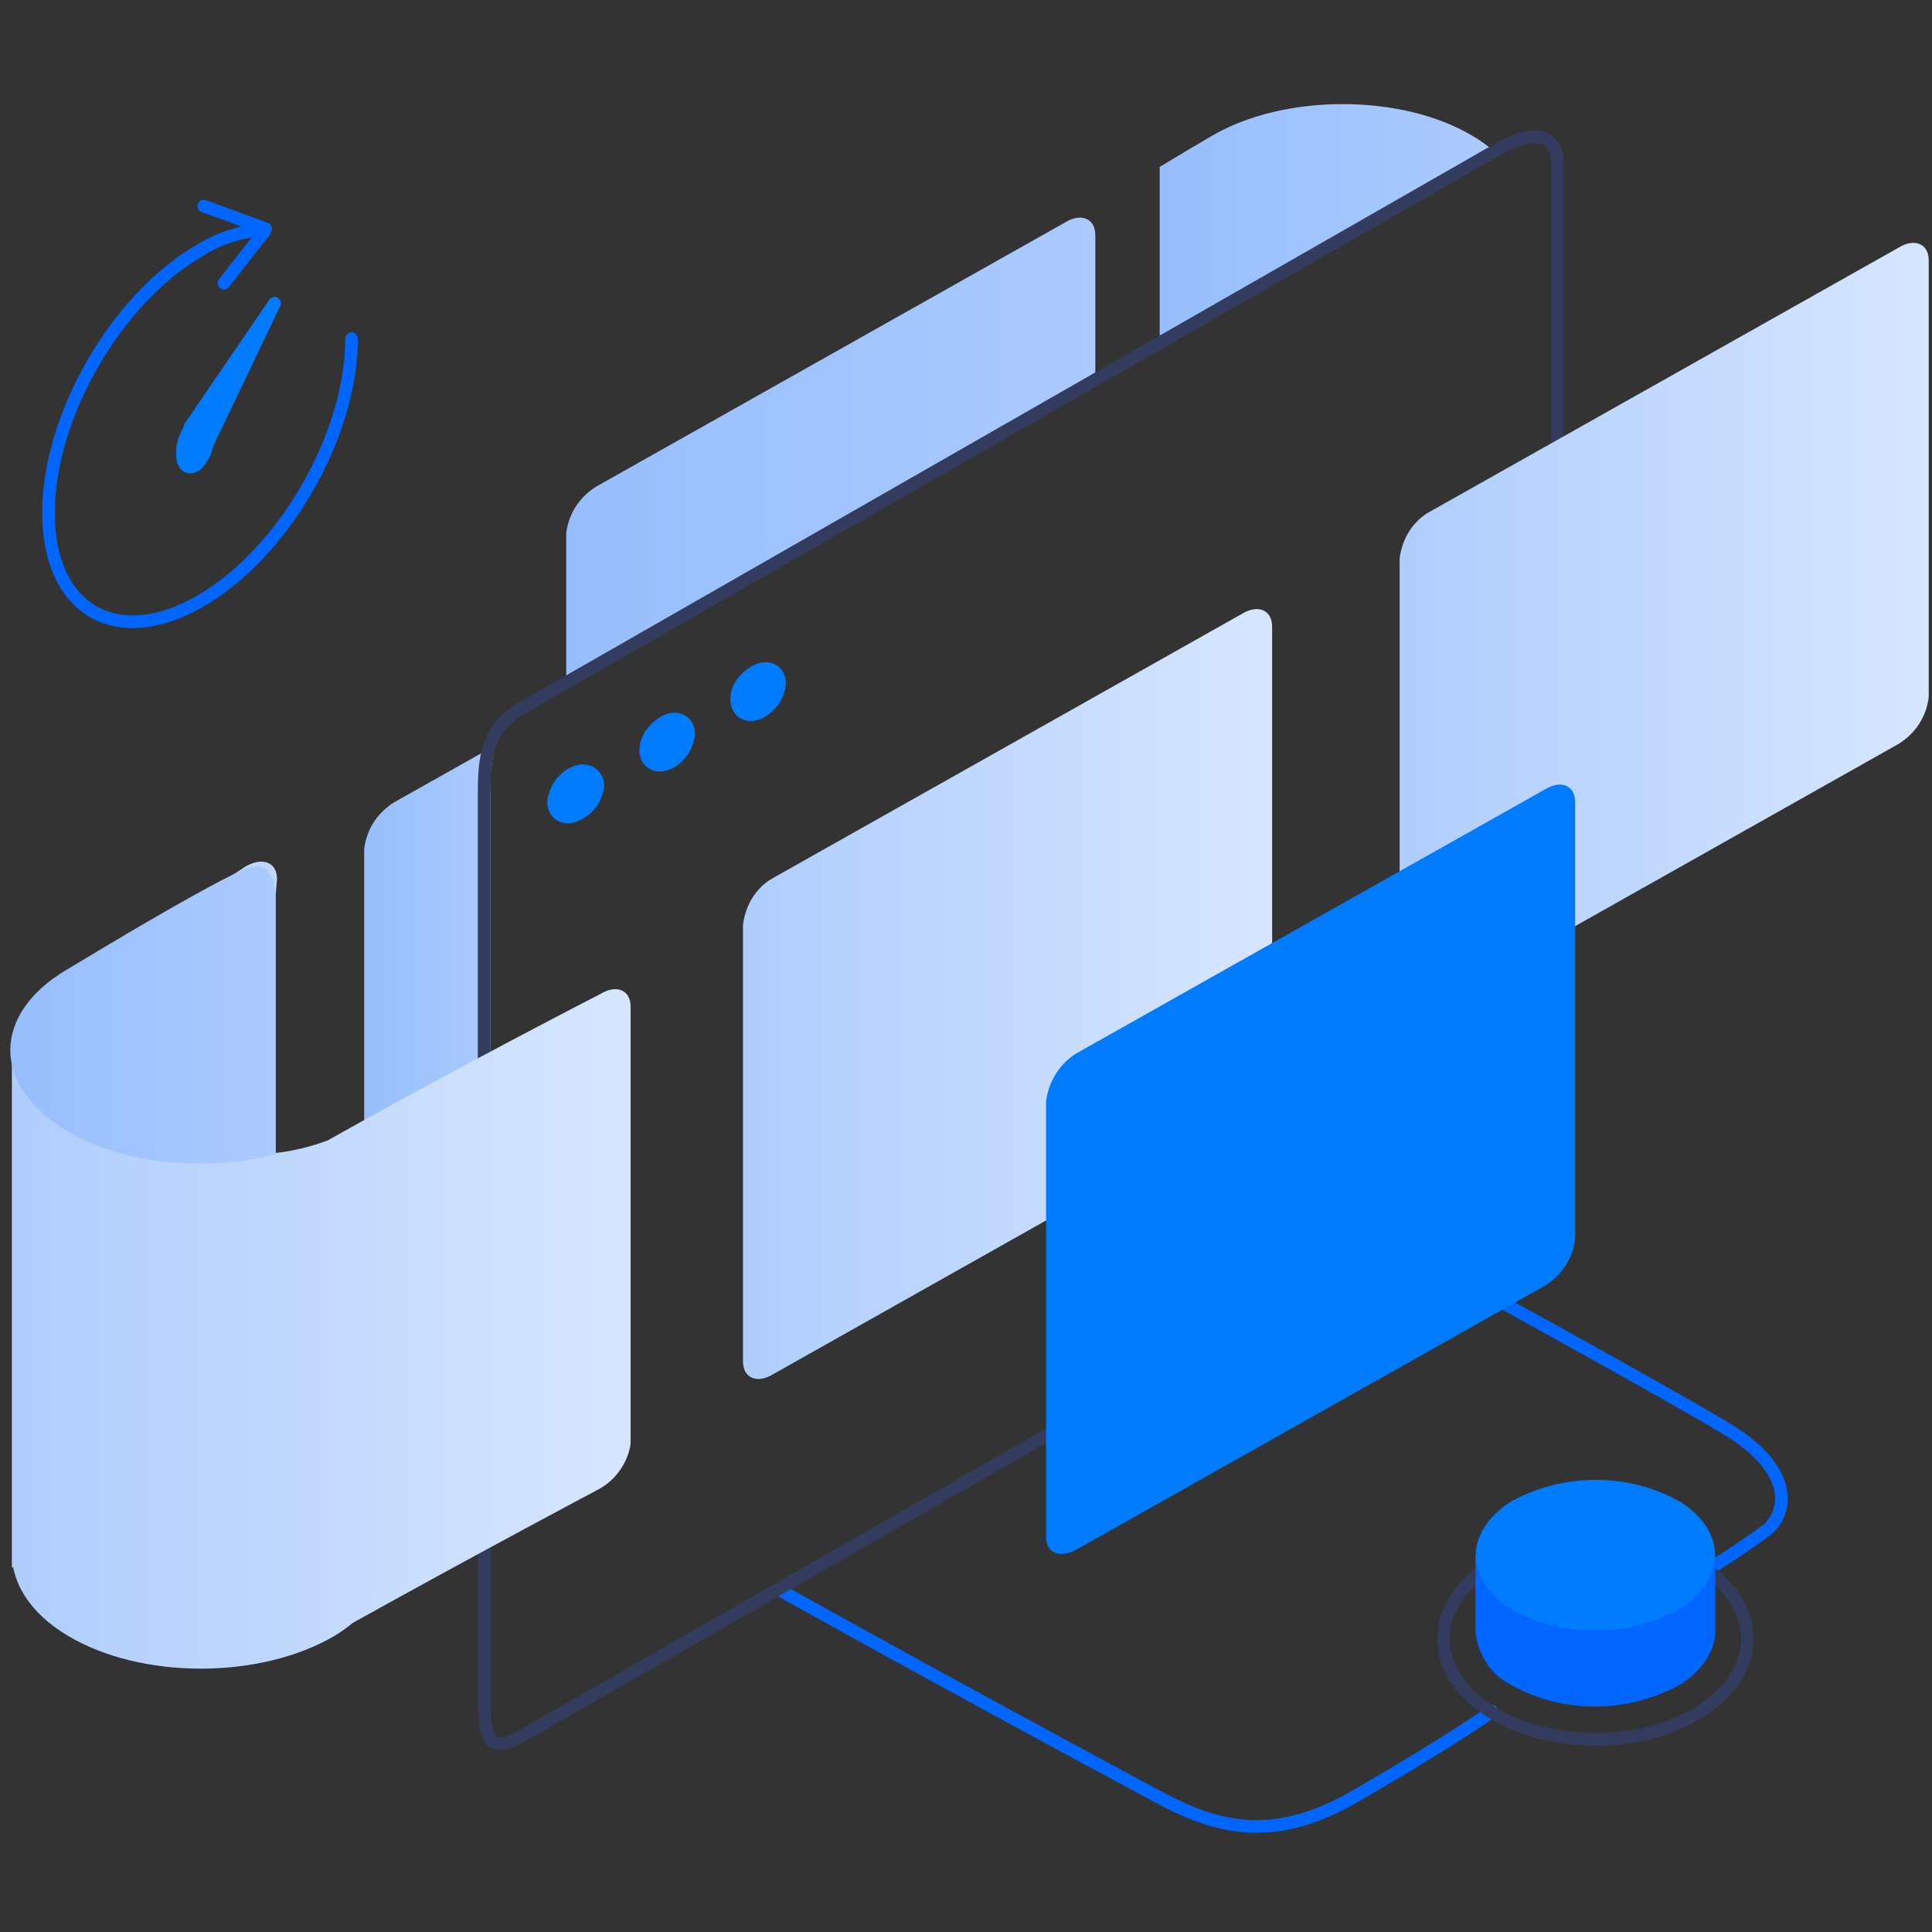
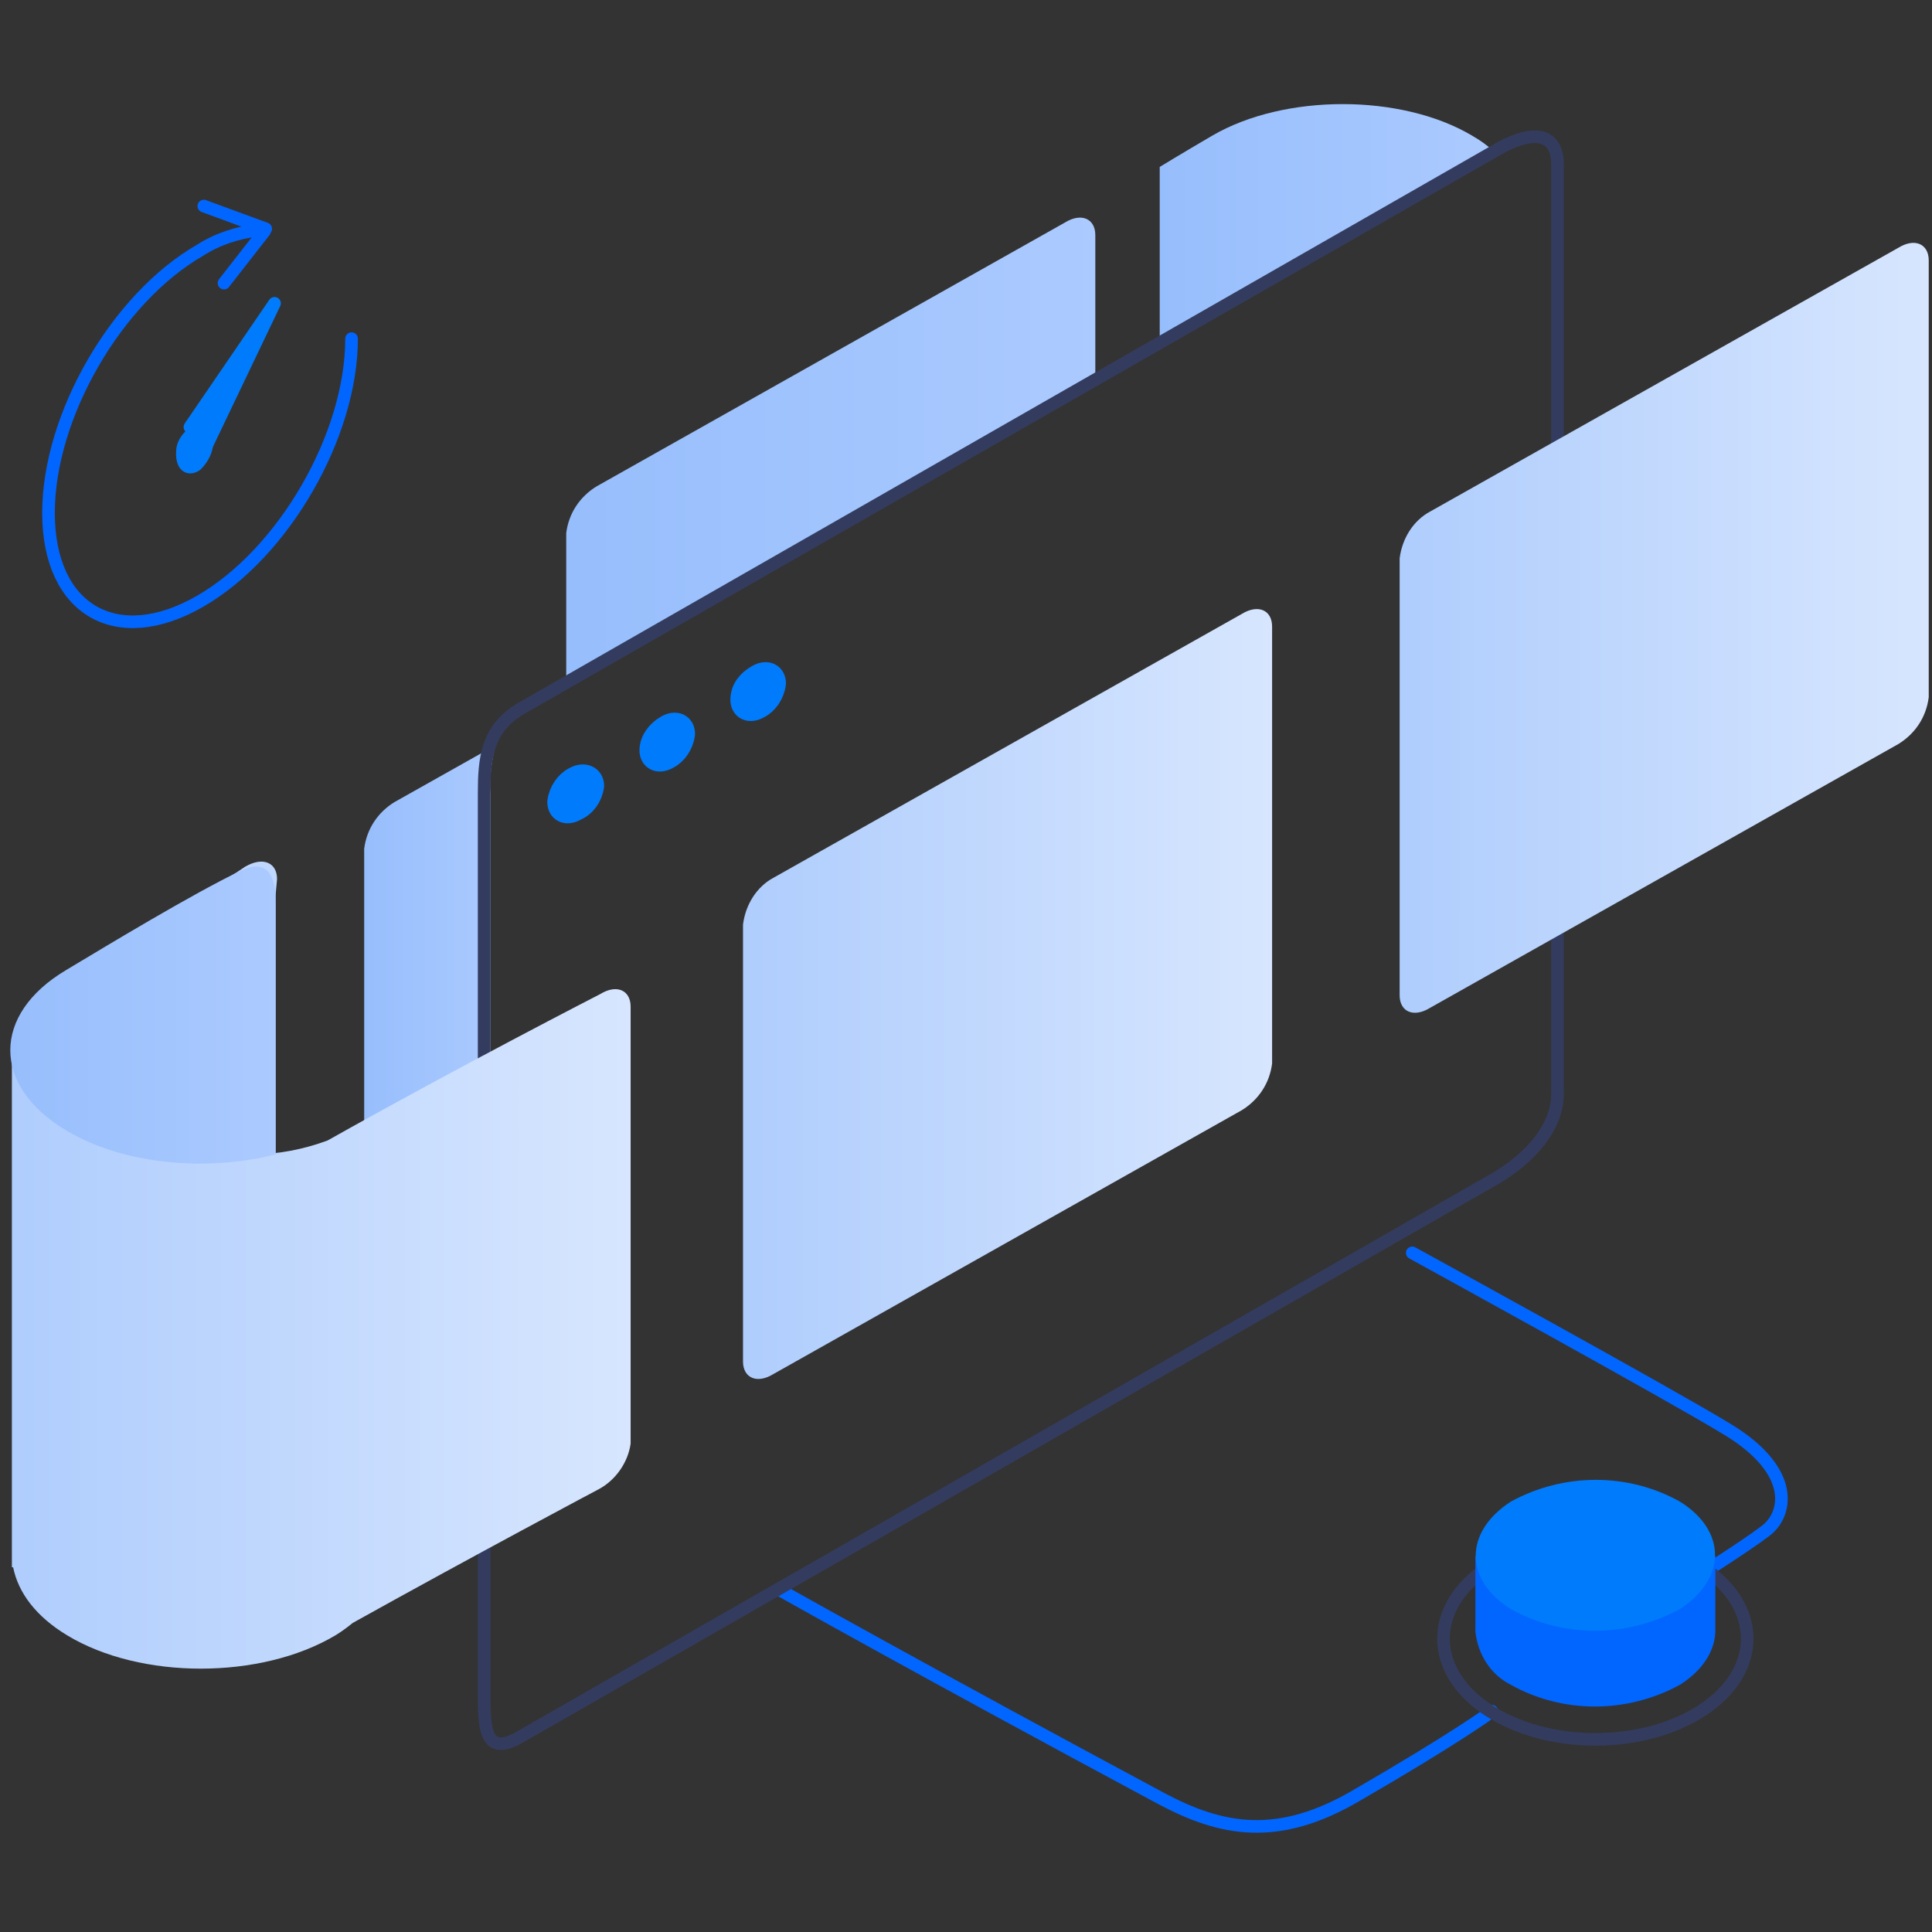
<svg xmlns="http://www.w3.org/2000/svg" width="153" height="153" viewBox="0 0 153 153" fill="none">
  <rect x="0" y="0" width="153" height="153" fill="#333333" stroke="none" />
  <g clip-path="url(#clip0_35_8195)">
    <path d="M133.841 125.219C133.841 125.219 138.141 122.519 139.841 121.219C141.541 119.919 142.241 116.519 136.841 113.219C132.441 110.519 111.841 99.219 111.841 99.219" stroke="#0066FF" stroke-linecap="round" stroke-linejoin="round" />
    <path d="M118.141 135.519C118.041 135.619 115.141 137.719 107.541 142.119C101.141 145.919 96.641 144.919 91.941 142.419C72.941 132.219 61.941 126.019 61.941 126.019" stroke="#0066FF" stroke-linecap="round" stroke-linejoin="round" />
    <path d="M117.841 124.119C122.541 121.019 130.141 121.019 134.841 124.119C139.541 127.219 139.541 132.319 134.841 135.419C130.141 138.519 122.541 138.519 117.841 135.419C113.141 132.319 113.141 127.219 117.841 124.119Z" stroke="#333C5E" stroke-linecap="round" stroke-linejoin="round" />
    <path fill-rule="evenodd" clip-rule="evenodd" d="M133.041 133.419C128.841 135.719 123.741 135.719 119.641 133.419C118.041 132.619 117.041 131.019 116.841 129.219V123.219H135.841V129.119C135.841 130.619 134.941 132.219 133.041 133.419Z" fill="#0066FF" />
    <path fill-rule="evenodd" clip-rule="evenodd" d="M119.641 118.919C123.841 116.619 128.941 116.619 133.041 118.919C136.741 121.219 136.741 125.019 133.041 127.419C128.841 129.719 123.741 129.719 119.641 127.419C115.941 125.119 115.941 121.319 119.641 118.919Z" fill="#007BFC" />
    <path fill-rule="evenodd" clip-rule="evenodd" d="M44.841 54.319V42.219C45.041 40.619 45.941 39.319 47.241 38.519L84.341 17.619C85.641 16.819 86.741 17.319 86.741 18.619V30.319L44.841 54.319Z" fill="url(#paint0_linear_35_8195)" />
    <path fill-rule="evenodd" clip-rule="evenodd" d="M91.841 27.519V13.219C91.841 13.219 93.641 12.119 96.041 10.719C101.741 7.419 110.941 7.419 116.541 10.719C117.241 11.119 117.941 11.619 118.541 12.219L91.841 27.519Z" fill="url(#paint1_linear_35_8195)" />
    <path fill-rule="evenodd" clip-rule="evenodd" d="M38.841 62.819V98.619L31.241 102.919C29.941 103.719 28.841 103.219 28.841 101.919V67.219C29.041 65.619 29.941 64.319 31.241 63.519L39.241 59.019C38.941 60.219 38.741 61.519 38.841 62.819Z" fill="url(#paint2_linear_35_8195)" />
    <path d="M41.241 56.119L118.441 11.919C121.141 10.319 123.341 10.319 123.341 13.019V86.619C123.341 89.319 121.141 91.719 118.441 93.319L41.241 137.519C38.541 139.119 38.341 137.119 38.341 134.419V62.819C38.341 60.119 38.541 57.719 41.241 56.119Z" stroke="#333C5E" stroke-linecap="round" stroke-linejoin="round" />
    <path fill-rule="evenodd" clip-rule="evenodd" d="M45.541 61.719C46.241 61.319 46.841 61.619 46.841 62.219C46.741 63.019 46.241 63.719 45.541 64.019C44.841 64.419 44.341 64.119 44.341 63.519C44.441 62.719 44.941 62.019 45.541 61.719Z" fill="#007BFC" stroke="#007BFC" stroke-width="2" stroke-linecap="round" stroke-linejoin="round" />
    <path fill-rule="evenodd" clip-rule="evenodd" d="M52.841 57.619C53.541 57.219 54.041 57.519 54.041 58.119C53.941 58.919 53.441 59.619 52.841 59.919C52.141 60.319 51.641 60.019 51.641 59.419C51.641 58.719 52.141 58.019 52.841 57.619Z" fill="#007BFC" stroke="#007BFC" stroke-width="2" stroke-linecap="round" stroke-linejoin="round" />
    <path fill-rule="evenodd" clip-rule="evenodd" d="M60.041 53.619C60.741 53.219 61.241 53.519 61.241 54.119C61.141 54.919 60.641 55.619 60.041 55.919C59.341 56.319 58.841 56.019 58.841 55.419C58.841 54.619 59.341 54.019 60.041 53.619Z" fill="#007BFC" stroke="#007BFC" stroke-width="2" stroke-linecap="round" stroke-linejoin="round" />
    <path fill-rule="evenodd" clip-rule="evenodd" d="M113.241 40.519L150.341 19.619C151.641 18.819 152.741 19.319 152.741 20.619V55.219C152.541 56.819 151.641 58.119 150.341 58.919L113.241 79.819C111.941 80.619 110.841 80.119 110.841 78.819V44.219C111.041 42.619 111.941 41.219 113.241 40.519Z" fill="url(#paint3_linear_35_8195)" />
    <path fill-rule="evenodd" clip-rule="evenodd" d="M61.241 69.519L98.341 48.619C99.641 47.819 100.741 48.319 100.741 49.619V84.219C100.541 85.819 99.641 87.119 98.341 87.919L61.241 108.819C59.941 109.619 58.841 109.119 58.841 107.819V73.219C59.041 71.619 59.941 70.219 61.241 69.519Z" fill="url(#paint4_linear_35_8195)" />
    <path fill-rule="evenodd" clip-rule="evenodd" d="M47.441 117.919C47.441 117.919 37.641 123.119 27.941 128.519C27.441 128.919 27.041 129.219 26.541 129.519C20.641 133.019 11.141 133.019 5.341 129.519C2.841 128.019 1.441 126.119 1.041 124.119H0.941V83.619C1.041 80.919 2.541 78.419 4.941 77.219C15.841 71.119 19.441 68.619 19.441 68.619C20.841 67.819 21.941 68.319 21.941 69.619L19.941 91.419C22.041 91.419 24.041 91.019 25.941 90.319C36.241 84.519 47.541 78.719 47.541 78.719C48.841 77.919 49.941 78.419 49.941 79.719V114.319C49.741 115.819 48.741 117.219 47.441 117.919Z" fill="url(#paint5_linear_35_8195)" />
    <path fill-rule="evenodd" clip-rule="evenodd" d="M21.841 91.419C16.341 92.819 9.741 92.219 5.241 89.519C-0.659 86.019 -0.659 80.319 5.241 76.819C8.241 75.019 15.341 70.719 19.141 68.919C21.541 67.819 21.841 70.019 21.841 71.419V91.419Z" fill="url(#paint6_linear_35_8195)" />
-     <path fill-rule="evenodd" clip-rule="evenodd" d="M85.241 83.419L122.341 62.519C123.641 61.719 124.741 62.219 124.741 63.519V98.119C124.541 99.719 123.641 101.019 122.341 101.819L85.241 122.719C83.941 123.419 82.841 123.019 82.841 121.719V87.219C83.041 85.619 83.941 84.219 85.241 83.419Z" fill="#007BFC" />
    <path d="M27.841 26.819C27.841 34.519 22.441 43.819 15.841 47.619C9.241 51.419 3.841 48.319 3.841 40.619C3.841 32.919 9.241 23.619 15.841 19.819C17.241 18.919 18.841 18.419 20.441 18.219" stroke="#0066FF" stroke-linecap="round" stroke-linejoin="round" />
    <path fill-rule="evenodd" clip-rule="evenodd" d="M21.041 18.119L16.141 16.319L21.041 18.119Z" fill="white" />
    <path d="M21.041 18.119L16.141 16.319" stroke="#0066FF" stroke-linecap="round" stroke-linejoin="round" />
    <path d="M20.941 18.319L17.741 22.419" stroke="#0066FF" stroke-linecap="round" stroke-linejoin="round" />
-     <path d="M14.441 35.919C14.441 36.919 14.941 37.219 15.541 36.819C15.941 36.419 16.241 35.919 16.341 35.419L16.541 33.419L15.041 34.019C14.641 34.519 14.441 35.219 14.441 35.919Z" fill="#007BFC" stroke="#007BFC" stroke-linecap="round" stroke-linejoin="round" />
+     <path d="M14.441 35.919C14.441 36.919 14.941 37.219 15.541 36.819C15.941 36.419 16.241 35.919 16.341 35.419L16.541 33.419C14.641 34.519 14.441 35.219 14.441 35.919Z" fill="#007BFC" stroke="#007BFC" stroke-linecap="round" stroke-linejoin="round" />
    <path d="M15.041 33.819C15.141 33.619 15.341 33.419 15.441 33.319C16.041 32.819 16.541 33.219 16.541 34.219C16.541 34.619 16.441 35.019 16.341 35.319L21.741 24.019L15.041 33.819Z" fill="#007BFC" stroke="#007BFC" stroke-linecap="round" stroke-linejoin="round" />
  </g>
  <defs>
    <linearGradient id="paint0_linear_35_8195" x1="44.851" y1="35.794" x2="86.841" y2="35.794" gradientUnits="userSpaceOnUse">
      <stop stop-color="#97BEFC" />
      <stop offset="1" stop-color="#ABCAFF" />
    </linearGradient>
    <linearGradient id="paint1_linear_35_8195" x1="91.841" y1="17.847" x2="118.571" y2="17.847" gradientUnits="userSpaceOnUse">
      <stop stop-color="#97BEFC" />
      <stop offset="1" stop-color="#ABCAFF" />
    </linearGradient>
    <linearGradient id="paint2_linear_35_8195" x1="28.851" y1="81.086" x2="39.301" y2="81.086" gradientUnits="userSpaceOnUse">
      <stop stop-color="#97BEFC" />
      <stop offset="1" stop-color="#ABCAFF" />
    </linearGradient>
    <linearGradient id="paint3_linear_35_8195" x1="110.851" y1="49.716" x2="152.841" y2="49.716" gradientUnits="userSpaceOnUse">
      <stop stop-color="#AFCDFD" />
      <stop offset="1" stop-color="#D7E6FE" />
    </linearGradient>
    <linearGradient id="paint4_linear_35_8195" x1="58.851" y1="78.716" x2="100.841" y2="78.716" gradientUnits="userSpaceOnUse">
      <stop stop-color="#AFCDFD" />
      <stop offset="1" stop-color="#D7E6FE" />
    </linearGradient>
    <linearGradient id="paint5_linear_35_8195" x1="0.841" y1="100.227" x2="49.858" y2="100.227" gradientUnits="userSpaceOnUse">
      <stop stop-color="#AFCDFD" />
      <stop offset="1" stop-color="#D7E6FE" />
    </linearGradient>
    <linearGradient id="paint6_linear_35_8195" x1="0.84" y1="80.42" x2="21.841" y2="80.42" gradientUnits="userSpaceOnUse">
      <stop stop-color="#97BEFC" />
      <stop offset="1" stop-color="#ABCAFF" />
    </linearGradient>
    <clipPath id="clip0_35_8195">
      <rect width="152" height="152" fill="white" transform="translate(0.841 0.719)" />
    </clipPath>
  </defs>
</svg>